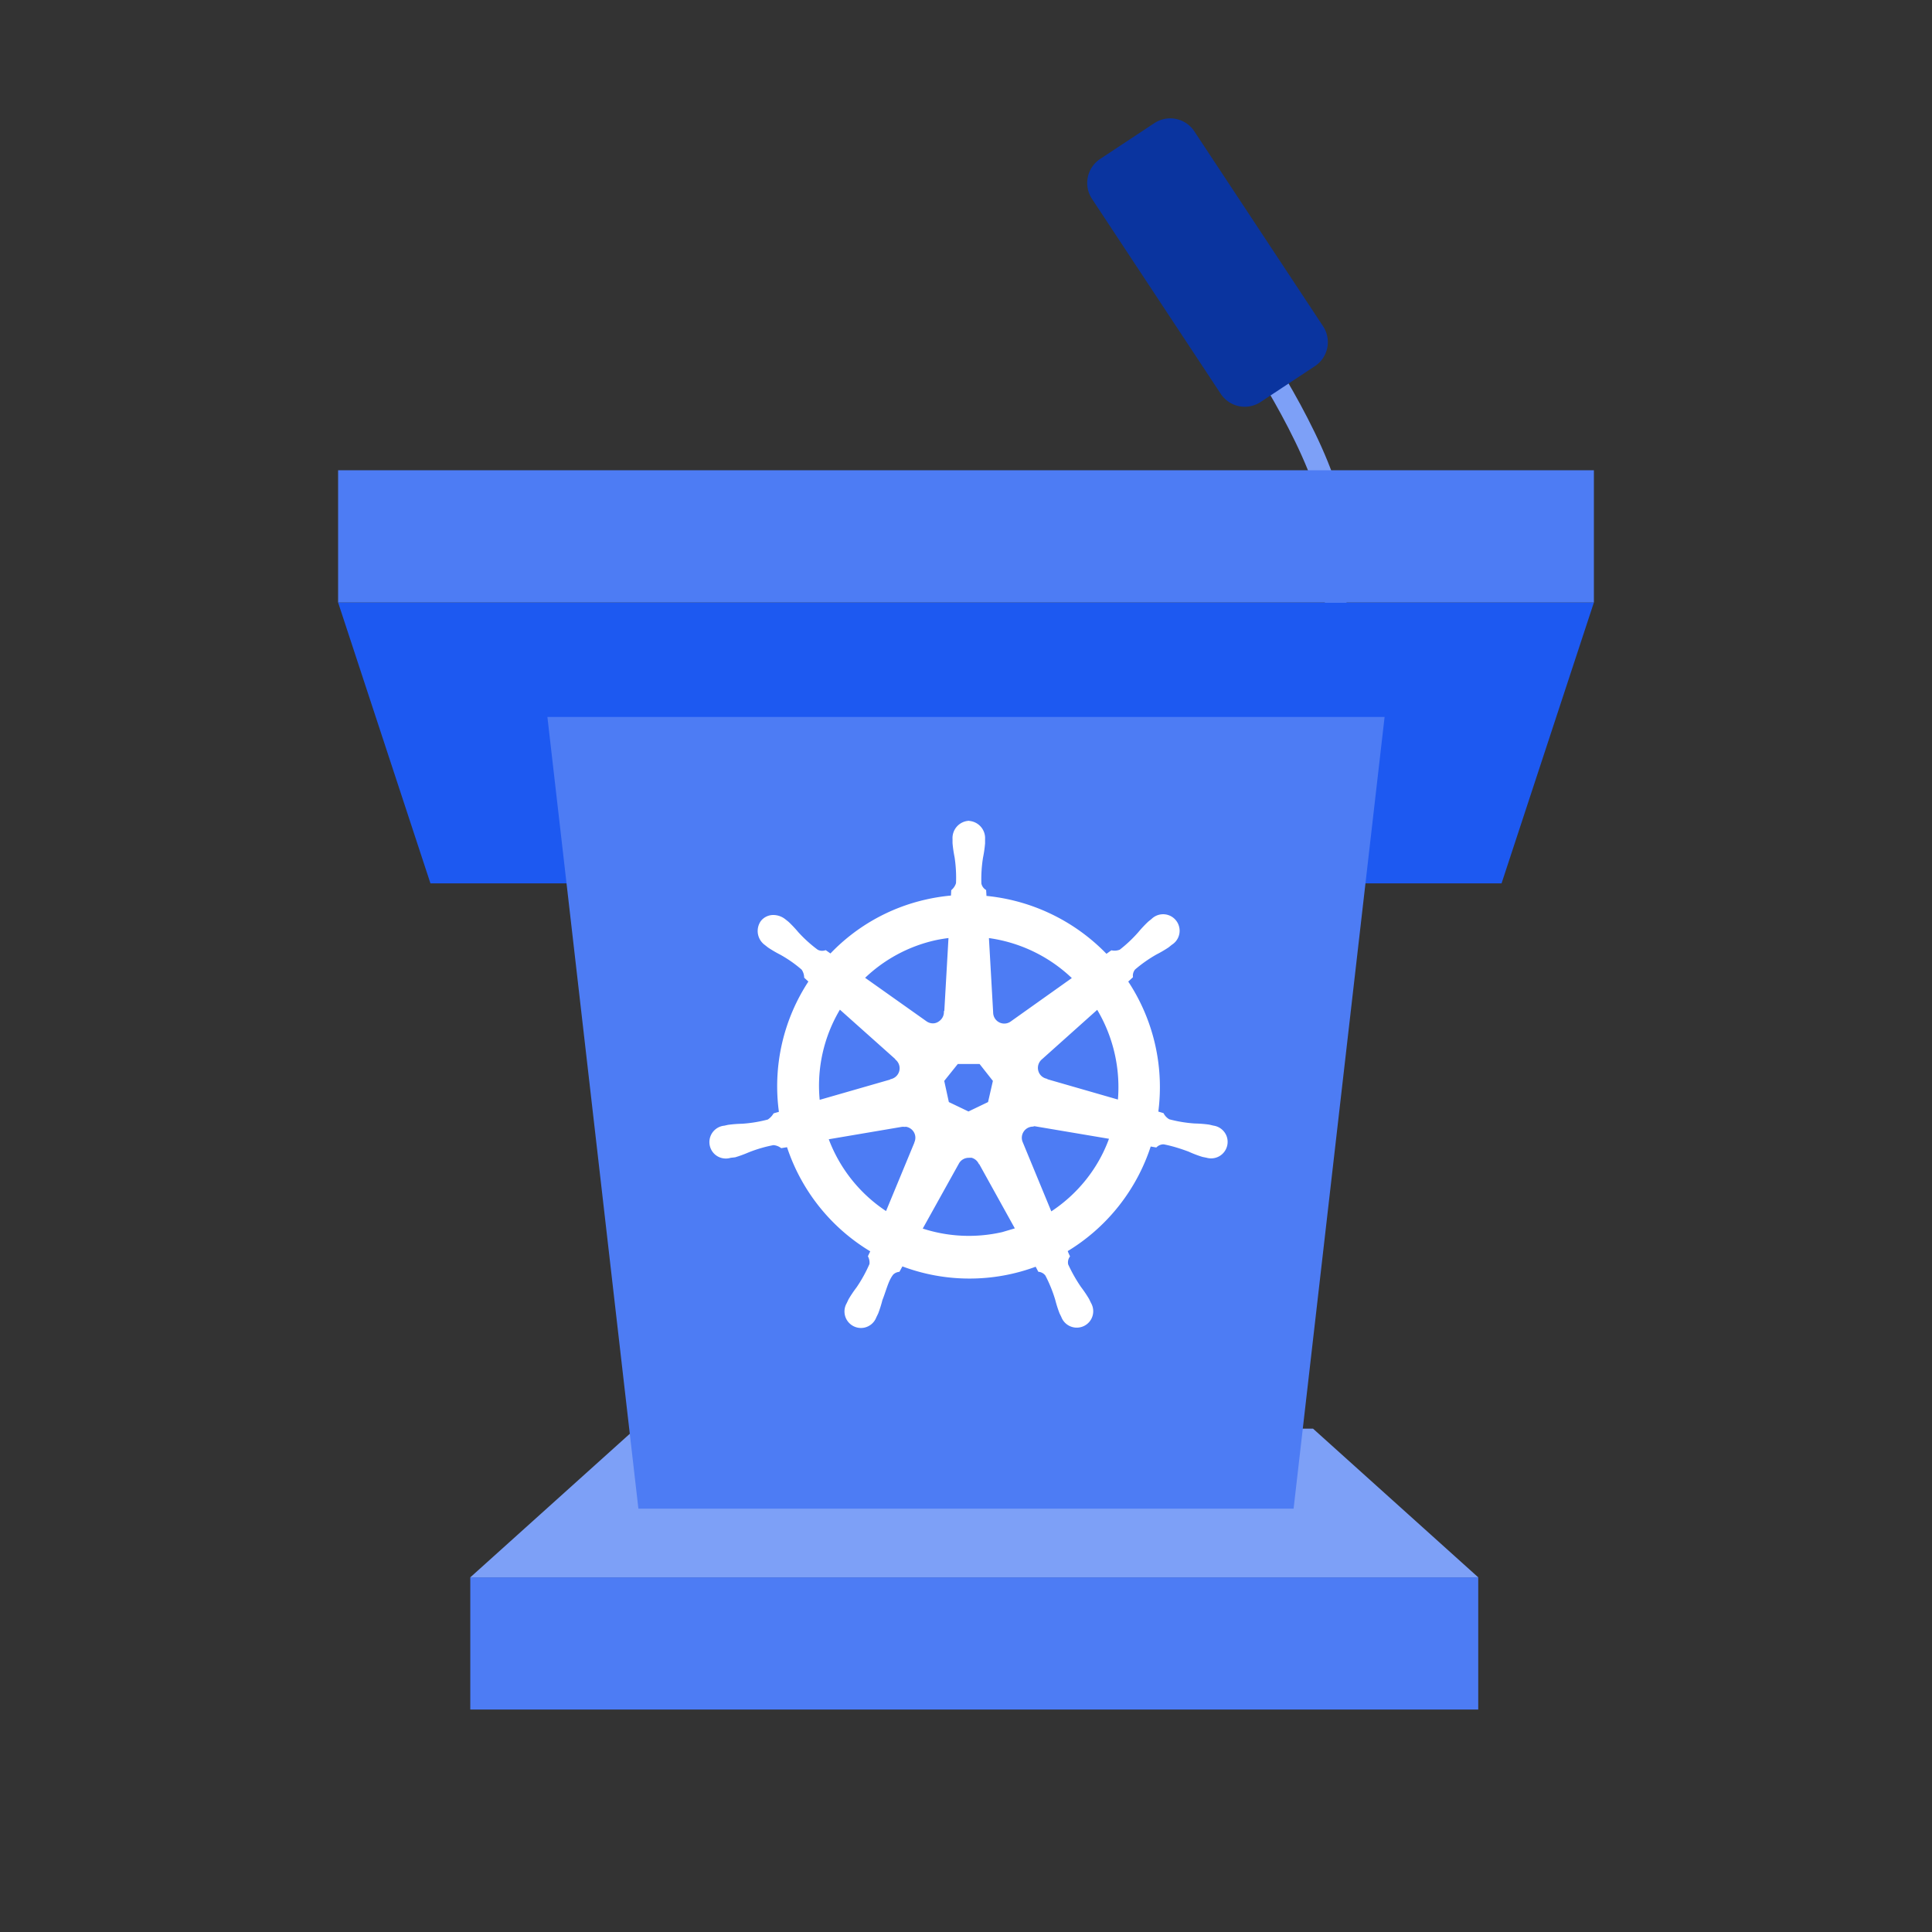
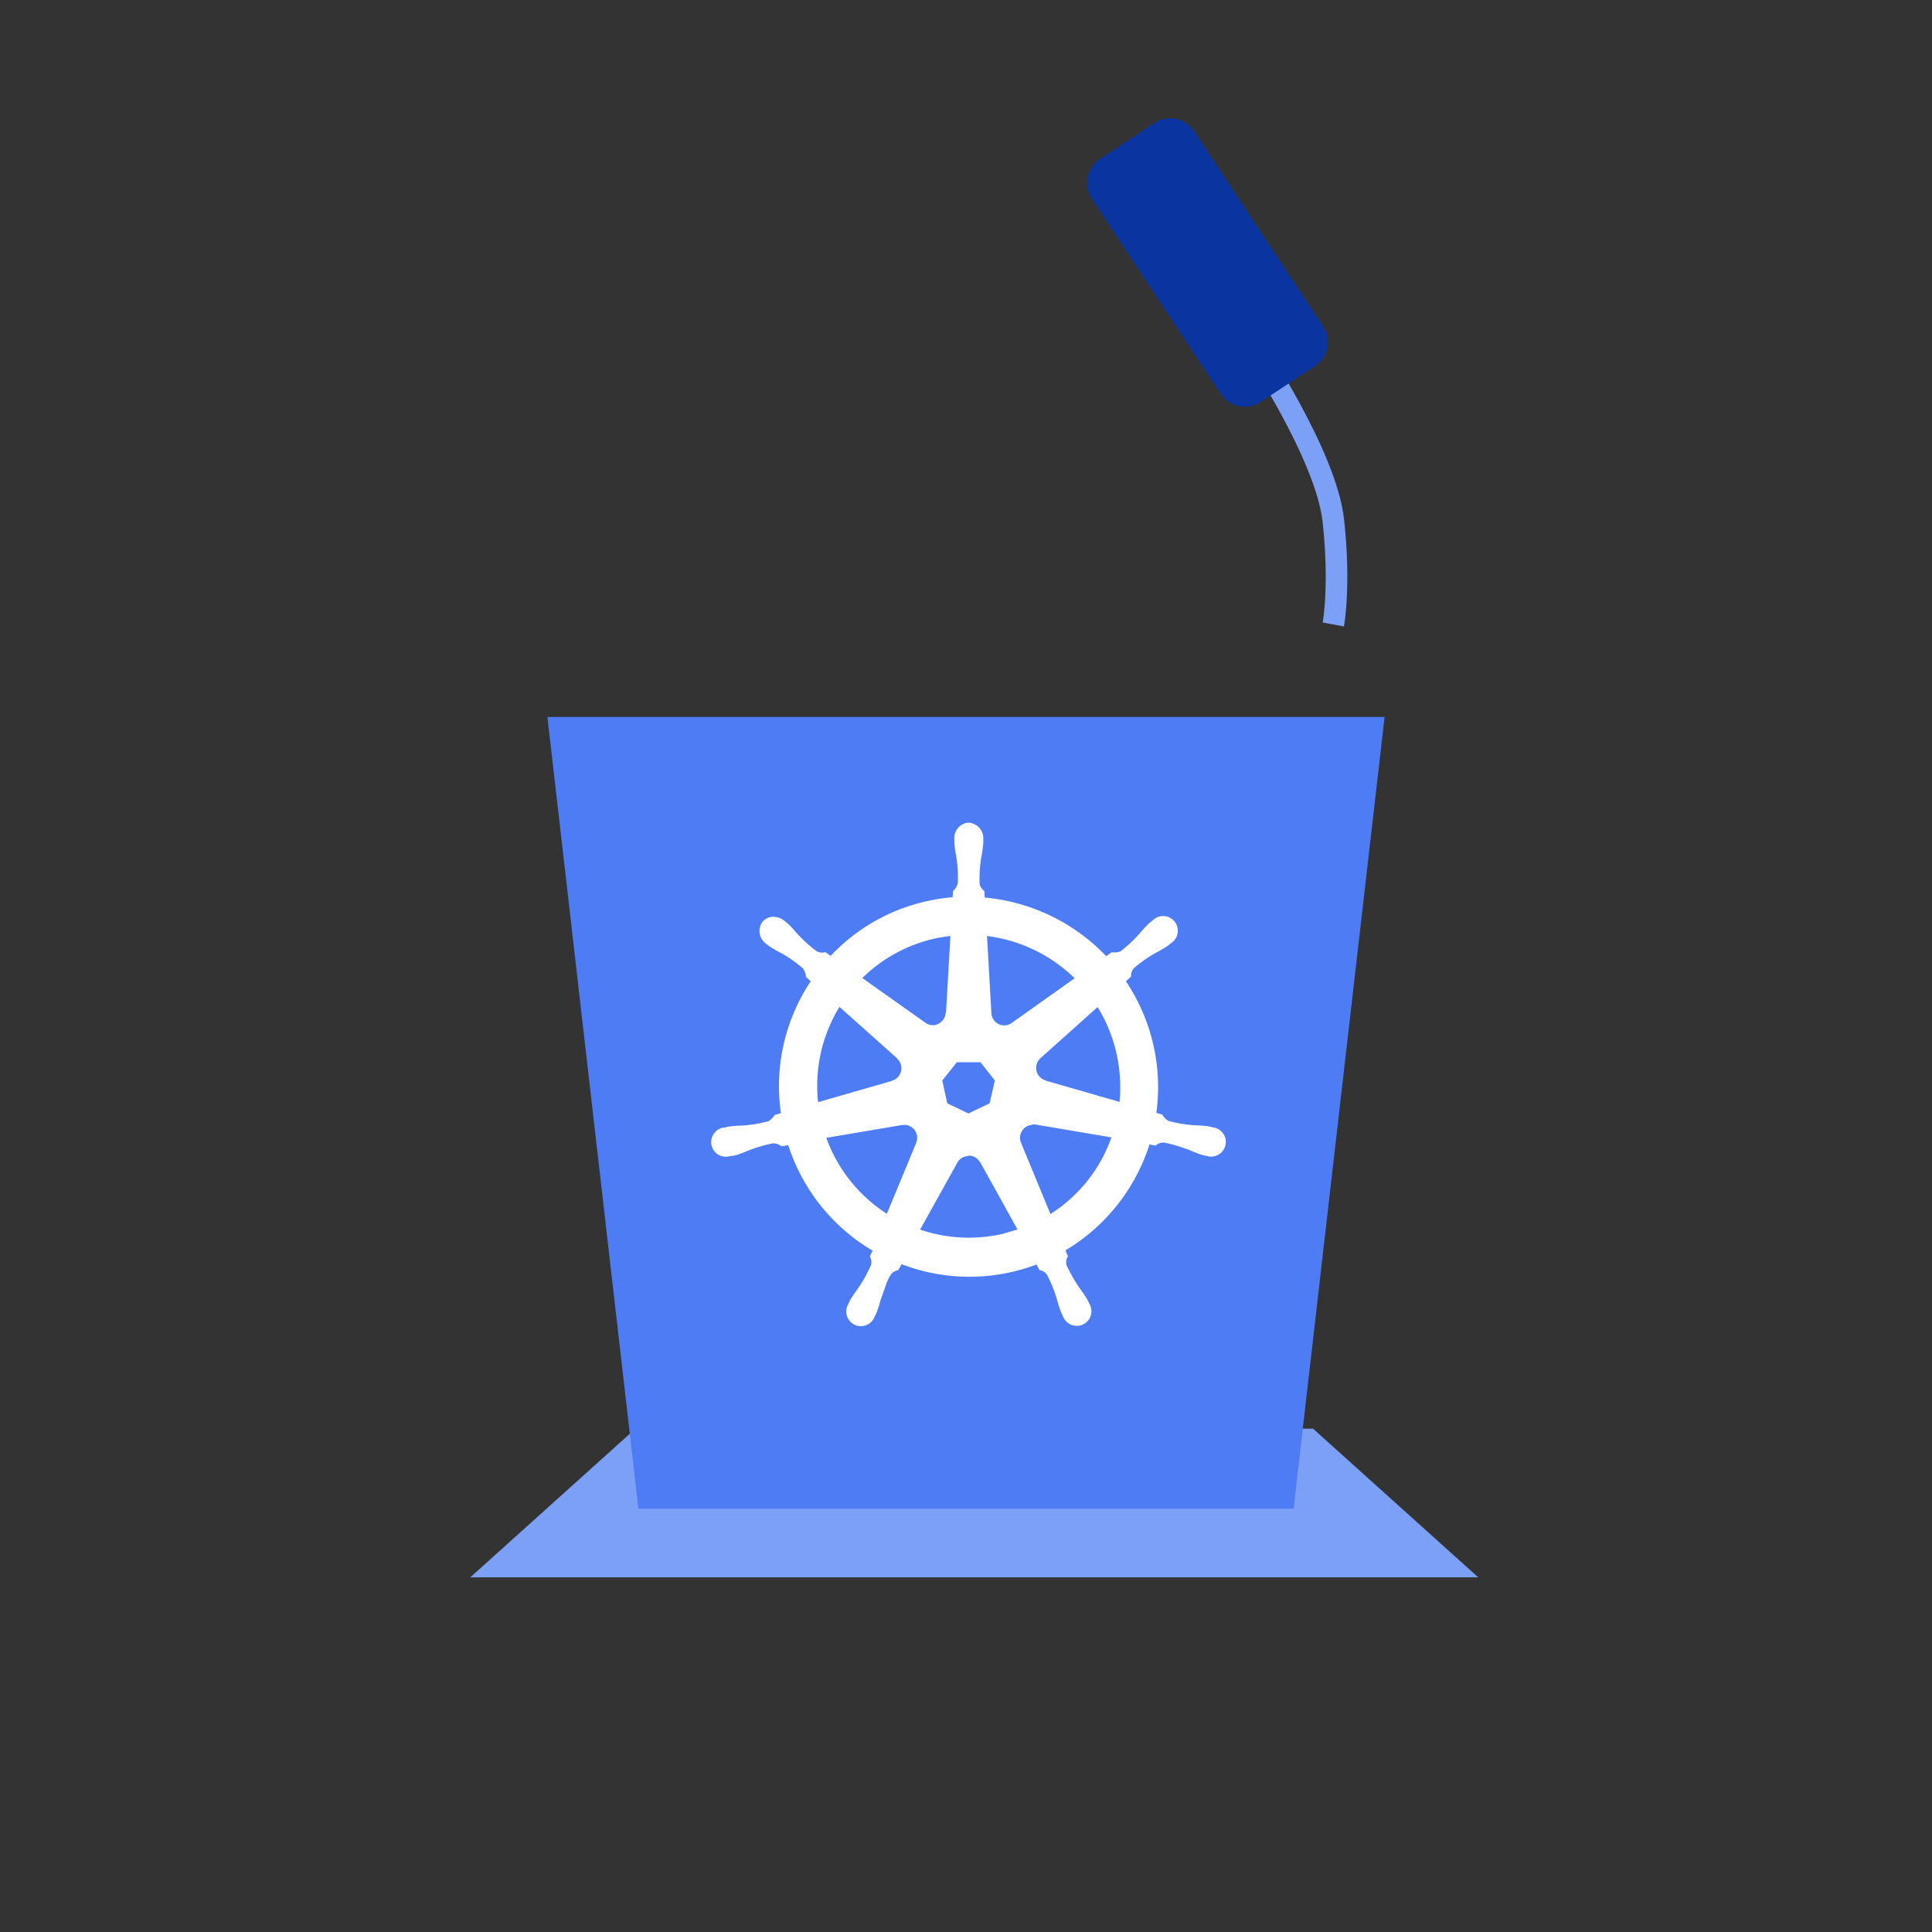
<svg xmlns="http://www.w3.org/2000/svg" viewBox="0 0 200 200" fill="none">
  <rect x="0" y="0" width="200" height="200" fill="#333333" stroke="none" />
  <path d="M129.787 35.982s7.489 11.132 8.237 17.895c.749 6.762 0 10.769 0 10.769" stroke="#7DA0F7" stroke-width="2.236" />
  <path fill="#0A349F" d="M113.887 16.456l5.615-3.71a2.982 2.982-33.443 014.132.846l13.329 20.18a2.982 2.982-33.443 01-.845 4.132l-5.616 3.71a2.982 2.982-33.443 01-4.132-.846l-13.328-20.18a2.982 2.982-33.443 01.845-4.132z" />
-   <path d="M35 62.365h130l-9.559 29.079H44.559L35 62.365z" fill="#1D59F1" />
-   <path fill="#4D7CF4" d="M35 48.681h130v13.684H35zm13.684 114.605h104.342v13.684H48.684z" />
  <path d="M65.79 147.891h70.131l17.105 15.395H48.684l17.106-15.395z" fill="#7DA0F7" />
  <path d="M56.667 74.22h86.666l-9.42 81.956H66.087l-9.42-81.956z" fill="#4D7CF4" />
  <path fill-rule="evenodd" clip-rule="evenodd" d="M100.28 85.155a1.602 1.602 0 00-1.49 1.682v.428c.042.484.115.963.21 1.438.14.91.19 1.831.15 2.75-.086.303-.26.576-.496.785l-.034.64a19.87 19.87 0 00-2.734.424 19.466 19.466 0 00-9.896 5.648l-.546-.387c-.3.091-.622.057-.897-.09a14.131 14.131 0 01-2.04-1.842c-.31-.37-.641-.724-.993-1.057l-.336-.268c-.3-.24-.668-.38-1.052-.398a1.455 1.455 0 00-1.207.537 1.604 1.604 0 00.373 2.234l.313.25c.404.269.823.514 1.255.734a13.04 13.04 0 012.268 1.591c.18.257.285.56.303.873l.495.455a19.588 19.588 0 00-3.087 13.651l-.636.182a2.085 2.085 0 01-.65.654 14.17 14.17 0 01-2.714.448c-.486.01-.972.048-1.454.114l-.403.091h-.045a1.522 1.522 0 00-.88 2.572 1.52 1.52 0 001.555.375h.03l.408-.045c.462-.136.916-.305 1.36-.495a14.152 14.152 0 012.64-.773c.314.018.615.125.869.307l.682-.114a19.693 19.693 0 008.728 10.917l-.277.579c.127.266.175.562.136.855-.375.868-.834 1.7-1.37 2.482-.295.388-.567.792-.814 1.211l-.194.41a1.521 1.521 0 001.478 2.275 1.523 1.523 0 001.257-.982l.188-.387c.173-.454.319-.918.437-1.386.124-.305.23-.618.334-.923.234-.687.456-1.339.836-1.795.18-.169.407-.28.65-.319l.341-.62a19.597 19.597 0 0013.97.034l.302.58c.309.045.586.215.773.465a14.31 14.31 0 011.036 2.546c.12.471.268.935.441 1.389l.189.386a1.522 1.522 0 002.698.298 1.523 1.523 0 00.036-1.593l-.198-.409a12.426 12.426 0 00-.813-1.207 16.113 16.113 0 01-1.364-2.403 1.183 1.183 0 01.154-.909 5.338 5.338 0 01-.252-.611 19.72 19.72 0 008.69-10.956l.645.114c.232-.212.536-.323.848-.314.902.173 1.786.455 2.641.773.443.205.898.377 1.359.523.06.016.136.031.212.046.062.012.124.025.179.038h.03a1.522 1.522 0 001.911-1.934 1.522 1.522 0 00-1.236-1.014l-.441-.105a12.884 12.884 0 00-1.455-.113 13.843 13.843 0 01-2.714-.448c-.273-.152-.5-.38-.654-.655l-.614-.181a19.665 19.665 0 00-3.15-13.622l.536-.496c-.023-.311.08-.62.282-.859.698-.6 1.455-1.13 2.25-1.582.432-.22.851-.465 1.255-.734l.332-.268a1.523 1.523 0 10-1.885-2.366l-.336.268c-.351.333-.683.686-.993 1.057-.6.686-1.264 1.311-1.985 1.87a1.68 1.68 0 01-.918.1l-.575.41a19.855 19.855 0 00-12.58-6.069c0-.16-.015-.377-.025-.528a3.427 3.427 0 01-.009-.147 1.193 1.193 0 01-.496-.755c-.032-.918.026-1.836.173-2.743.098-.477.166-.955.209-1.439v-.454a1.601 1.601 0 00-1.489-1.682l-.02-.012zm-1.895 11.743l-.454 7.94h-.034c-.023.491-.312.909-.755 1.145-.443.237-.968.166-1.364-.123l-6.512-4.614a15.594 15.594 0 017.508-4.09c.532-.113 1.068-.2 1.607-.258h.004zm12.86 4.372a15.742 15.742 0 00-9.07-4.373l.45 7.931a1.337 1.337 0 002.169 1.027l6.451-4.585zm-24.343 2.963a15.596 15.596 0 00-2.212 9.863l7.642-2.198v-.023a1.338 1.338 0 00.525-2.294v-.034l-5.954-5.314.001-.002-.002.002zm28.991 9.834a15.863 15.863 0 00-2.278-9.835l.009.018-5.91 5.289c-.37.328-.529.825-.422 1.305.106.48.47.859.947.989v.029l7.654 2.205zm-16.834-4.107h2.437l1.489 1.891-.541 2.364-2.189 1.052-2.194-1.052-.516-2.364 1.514-1.891zm8.112 6.45a1.427 1.427 0 00-.307 0l-.009.034a1.344 1.344 0 00-1.157 1.862l3.046 7.374c2.928-1.871 5.171-4.667 6.308-7.94l-7.881-1.33zm-13.541.034c.445.007.857.237 1.1.609.243.373.282.841.107 1.251v.029l-3.028 7.315a15.64 15.64 0 01-6.27-7.858l7.813-1.325c.087-.009.175-.009.264 0l.014-.021zm7.821 3.882a1.343 1.343 0 00-1.221-.7l.02.043c-.47.012-.902.262-1.136.671l-3.864 6.949a15.684 15.684 0 008.542.441l1.539-.455-3.851-6.949h-.029z" fill="#fff" />
-   <path d="M98.79 86.837h.188l-.001-.01-.186.01zm1.49-1.682l.09-.162-.048-.027-.055.004.013.185zm-1.49 2.11h-.185v.015l.186-.015zm.21 1.438l.184-.028-.001-.008-.183.036zm.15 2.75l.18.052.005-.021.001-.022-.186-.008zm-.496.785l-.123-.14-.058.052-.005.078.186.01zm-.034.64l.016.186.162-.013.008-.162-.186-.01zm-2.734.424l.041.181-.04-.181zM85.99 98.95l-.108.152.132.093.112-.118-.136-.127zm-.546-.387l.108-.152-.074-.052-.088.026.054.178zm-.897-.09l-.111.15.01.007.012.007.089-.165zm-2.04-1.842l-.142.12.005.006.138-.126zm-.993-1.057l.129-.135-.006-.005-.006-.005-.117.145zm-.336-.268l-.117.145h.001l.116-.145zm-1.052-.398l-.01.186h.001l.009-.186zm-1.207.537l-.145-.118-.007.01.152.108zm.373 2.234l.116-.146-.008-.005-.108.151zm.313.25l-.116.146.006.005.007.004.103-.155zm1.255.734l.09-.163-.005-.003-.085.166zm2.268 1.591l.153-.107-.013-.018-.017-.015-.123.14zm.303.873l-.186.01.004.076.056.051.126-.137zm.495.455l.155.103.089-.133-.118-.108-.126.138zm-3.087 13.651l.052.179.156-.045-.023-.161-.184.027zm-.636.182l-.051-.18-.069.02-.038.06.158.1zm-.65.654l.048.18.027-.007.024-.015-.099-.158zm-2.714.448l.004.186h.008l-.012-.186zm-1.454.114l-.026-.185-.008.001-.008.002.041.182zm-.403.091v.186h.021l.02-.005-.04-.181zm-.045 0v-.187h-.013l-.013.002.026.185zm-1.232 1.015l.176.061-.176-.061zm.352 1.557l-.133.131v.001l.133-.132zm1.555.375v-.186h-.03l-.028.009.058.177zm.03 0v.187h.01l.01-.001-.02-.186zm.408-.045l.021.185.016-.002.016-.004-.053-.179zm1.36-.495l-.07-.174-.004.002.074.172zm2.64-.773l.011-.186-.022-.002-.023.005.035.183zm.869.307l-.108.151.063.045.076-.013-.031-.183zm.682-.114l.177-.057-.05-.153-.158.026.03.184zm8.728 10.917l.168.08.074-.154-.147-.087-.095.161zm-.277.579l-.169-.08-.038.08.038.081.169-.081zm.136.855l.171.074.01-.024.004-.026-.185-.024zm-1.37 2.482l.148.113.005-.008-.154-.105zm-.814 1.211l-.16-.094-.005.007-.004.008.169.079zm-.194.41l.162.093.004-.007.003-.007-.168-.079zm1.478 2.275l.02.185-.02-.185zm1.257-.982l-.168-.082-.004.008-.003.009.175.065zm.188-.387l.168.082.004-.007.003-.008-.175-.067zm.437-1.386l-.173-.07-.005.012-.003.012.18.046zm.334-.923l.176.06v-.001l-.176-.059zm0 0l-.177-.06v.001l.177.059zm.836-1.795l-.127-.136-.008.008-.008.008.143.12zm.65-.319l.03.184.09-.014.044-.08-.164-.09zm.341-.62l.067-.174-.152-.058-.078.142.163.09zm13.97.034l.165-.086-.077-.147-.154.059.066.174zm.302.58l-.165.086.044.084.094.014.027-.184zm.773.465l.165-.086-.007-.013-.009-.012-.149.111zm1.036 2.546l.181-.046-.002-.007-.179.053zm.441 1.389l-.174.066.003.008.004.008.167-.082zm.189.386l.174-.066-.003-.008-.004-.007-.167.081zm1.258.976l-.021.185.021-.185zm1.44-.678l.156.102v-.001l-.156-.101zm.036-1.593l-.168.081.003.006.004.007.161-.094zm-.198-.409l.168-.081-.003-.008-.004-.006-.161.095zm-.813-1.207l-.154.106.005.007.149-.113zm-1.364-2.403l-.181.043.004.018.008.018.169-.079zm.154-.909l.157.1.057-.088-.046-.094-.168.082zm-.252-.611l-.095-.16-.13.077.049.143.176-.06zm8.69-10.956l.032-.183-.161-.029-.049.156.178.056zm.645.114l-.032.183.09.016.068-.061-.126-.138zm.848-.314l.035-.183-.015-.003h-.015l-.005.186zm2.641.773l.078-.169-.006-.003-.007-.003-.065.175zm1.359.523l-.056.178.007.002.049-.18zm.212.046l-.036.183.036-.183zm.179.038l-.044.181.022.005h.022v-.186zm.03 0l.057-.177-.028-.009h-.029v.186zm1.551-.379l-.133-.131.133.131zm.36-1.555l.177-.06-.001-.001-.176.061zm-1.236-1.014l-.043.181.009.002.009.002.025-.185zm-.441-.105l.043-.181-.009-.002-.009-.001-.025.184zm-1.455-.113l-.012.186h.008l.004-.186zm-2.714-.448l-.091.163.021.011.022.006.048-.18zm-.654-.655l.162-.091-.037-.066-.072-.021-.053.178zm-.614-.181l-.185-.026-.021.159.153.045.053-.178zm-3.15-13.622l-.127-.137-.117.108.089.133.155-.104zm.536-.496l.127.137.066-.061-.007-.089-.186.013zm.282-.859l-.122-.141-.011.01-.009.011.142.12zm2.25-1.582l-.085-.166-.007.004.092.162zm1.255-.734l.103.155.007-.004.007-.006-.117-.145zm.332-.268l-.099-.158-.01.006-.009.007.118.145zm.71-1.461l-.185.02.185-.02zm-1.013-1.271l.062-.176-.062.176zm-1.582.366l.117.146.008-.007.008-.008-.133-.131zm-.336.268l-.116-.146-.006.005-.006.006.128.135zm-.993 1.057l.14.123.003-.003-.143-.12zm-1.985 1.87l.071.173.023-.01.021-.015-.115-.147zm-.918.1l.032-.183-.077-.013-.063.045.108.152zm-.575.41l-.135.128.112.117.131-.093-.108-.152zm-12.58-6.069h-.187v.17l.17.016.017-.186zm-.025-.528l-.186.012.186-.012zm-.009-.147l.186-.008-.004-.093-.077-.052-.105.153zm-.496-.755l-.186.007v.014l.003.015.183-.036zm.173-2.743l-.183-.037-.001.007.184.03zm.209-1.439l.185.017.001-.008v-.009h-.186zm0-.454l-.186-.01v.01h.186zm-1.489-1.682l-.09.163.036.02.041.003.013-.186zm-2.37 19.671v.186h.177l.01-.176-.186-.01zm.455-7.94l.186.01.012-.197h-.198v.187zm-.488 7.94v-.187h-.178l-.008.178.186.009zm-.755 1.145l.088.165-.088-.165zm-1.364-.123l.11-.15-.002-.002-.108.152zm-6.512-4.614l-.13-.133-.16.156.182.129.108-.152zm7.508-4.09l-.04-.181h-.001l.04.182zm1.607-.258v-.187h-.01l-.01.002.02.185zm3.794 0l.023-.186-.221-.027.012.223.186-.01zm9.07 4.372l.108.152.181-.129-.159-.156-.13.133zm-8.62 3.558l.187-.003-.001-.008-.186.011zm.764 1.191l.08-.169-.08.169zm1.405-.164l-.108-.152-.009.007.117.145zm-17.892-1.622l-.132-.132-.14.14.148.131.124-.139zm-2.212 9.863l-.185.02.024.22.213-.061-.052-.179zm7.642-2.198l.052.179.135-.039v-.14h-.187zm0-.023l-.05-.18-.136.038v.142h.186zm.948-.989l-.182-.041.182.041zm-.423-1.305h-.186v.085l.064.056.122-.141zm0-.034h.187v-.083l-.063-.056-.124.139zm-5.953-5.316l.159.097-.29-.229.131.132zm26.711.001l.159-.098-.325.181.166-.083zm2.278 9.835l-.052.179.216.062.021-.223-.185-.018zm-2.269-9.817l.125.139.106-.095-.064-.127-.167.083zm-5.91 5.289l.124.14.001-.001-.125-.139zm-.422 1.305l-.182.041.182-.041zm.947.989h.187v-.143l-.138-.037-.049.18zm0 .029h-.186v.141l.135.038.051-.179zm-6.743-1.902l.146-.116-.056-.071h-.09v.187zm-2.437 0v-.187h-.09l-.055.07.145.117zm3.926 1.891l.182.041.019-.087-.055-.07-.146.116zm-.541 2.364l.081.168.081-.039.02-.088-.182-.041zm-2.189 1.052l-.081.168.081.039.081-.039-.081-.168zm-2.194-1.052l-.182.039.02.089.082.04.08-.168zm-.516-2.364l-.145-.117-.056.07.02.086.181-.039zm9.319 4.559l-.02-.185-.127.014-.033.123.18.048zm.307 0l.031-.184h-.004l-.027.184zm-.316.034l.011.186.135-.008.034-.13-.18-.048zm-1.061.631l.159.099-.159-.099zm-.096 1.231l.173-.071-.001-.002-.172.073zm3.046 7.374l-.172.071.085.206.188-.12-.101-.157zm6.308-7.94l.176.061.072-.208-.217-.037-.031.184zm-20.322-.687l.156-.101-.156.101zm-1.1-.609l.002-.186-.101-.002-.056.085.155.103zm1.207 1.86l-.172-.074-.015.035v.039h.187zm0 .029l.172.071.014-.034v-.037h-.186zm-3.028 7.315l-.1.157.187.12.085-.206-.172-.071zm-6.27-7.858l-.03-.184-.22.037.076.21.175-.063zm7.813-1.325l-.02-.186-.01.002.03.184zm.264 0l-.019.185.112.012.062-.094-.155-.103zm6.614 3.161l-.006-.186-.284.009.122.257.168-.08zm1.221.7l-.164.089.053.098h.111v-.187zm-1.201-.657l.005.187.287-.007-.123-.259-.169.079zm-1.136.671l-.162-.093-.001.002.163.091zm-3.864 6.949l-.163-.091-.109.195.212.072.06-.176zm8.542.441l.041.182.012-.004-.053-.178zm1.539-.455l.052.179.223-.066-.112-.203-.163.09zm-3.851-6.949l.163-.09-.053-.096h-.11v.186zm-2.503-33.498a1.416 1.416 0 011.316-1.487l-.026-.371a1.789 1.789 0 00-1.662 1.877l.372-.02zm0 .437v-.428h-.372v.428h.372zm.206 1.402c-.095-.47-.166-.942-.206-1.418l-.372.031c.042.493.116.98.212 1.46l.366-.073zm.153 2.795c.04-.932-.01-1.865-.152-2.787l-.368.057c.137.897.187 1.806.148 2.714l.372.016zm-.558.915c.263-.232.455-.535.551-.872l-.358-.103a1.47 1.47 0 01-.44.696l.247.28zm.028.512l.035-.641-.373-.02-.034.64.373.02zm-2.879.594a19.644 19.644 0 012.709-.419l-.031-.371c-.93.078-1.852.22-2.76.427l.082.363zm-9.801 5.594a19.28 19.28 0 019.801-5.594l-.082-.363a19.652 19.652 0 00-9.99 5.702l.27.255zm-.79-.362l.546.387.216-.304-.546-.387-.215.304zm-.878-.079c.318.171.692.211 1.04.106l-.108-.357a.99.99 0 01-.755-.077l-.177.328zm-2.088-1.88a14.319 14.319 0 002.066 1.866l.221-.3a13.96 13.96 0 01-2.011-1.816l-.276.25zm-.984-1.046c.346.328.673.675.979 1.04l.286-.238a12.785 12.785 0 00-1.008-1.073l-.257.27zm-.324-.258l.336.268.233-.291-.337-.269-.232.292zm-.945-.357c.345.016.675.14.944.356l.234-.29a2.002 2.002 0 00-1.16-.439l-.018.373zm-1.053.467a1.27 1.27 0 011.052-.468l.02-.372a1.641 1.641 0 00-1.362.606l.29.234zm.336 1.966a1.417 1.417 0 01-.33-1.975l-.303-.216a1.79 1.79 0 00.416 2.493l.217-.302zm.321.255l-.313-.25-.233.292.314.25.232-.292zm1.224.714a12.452 12.452 0 01-1.236-.723l-.207.31c.41.273.835.522 1.273.745l.17-.332zm2.306 1.617a13.223 13.223 0 00-2.3-1.614l-.182.326c.794.442 1.542.96 2.236 1.568l.246-.28zm.366 1.003a1.873 1.873 0 00-.336-.97l-.305.214c.16.229.253.498.269.776l.372-.02zm.435.327l-.495-.454-.252.274.495.455.252-.275zm-3.028 13.762a19.4 19.4 0 013.057-13.521l-.31-.207a19.778 19.778 0 00-3.116 13.781l.369-.053zm-.77.388l.637-.182-.103-.358-.636.181.102.359zm-.602.633c.289-.182.529-.427.709-.713l-.316-.199a1.878 1.878 0 01-.591.596l.198.316zm-2.8.476c.929-.062 1.85-.214 2.75-.454l-.097-.36c-.876.234-1.773.382-2.678.442l.025.372zm-1.442.112c.475-.065.953-.102 1.433-.112l-.008-.372c-.493.01-.986.048-1.476.115l.05.369zm-.387.088l.403-.091-.083-.363-.402.091.082.363zm-.086.005h.045v-.373h-.045v.373zm-1.056.89a1.336 1.336 0 011.081-.892l-.05-.369a1.71 1.71 0 00-1.383 1.14l.352.121zm.31 1.366a1.336 1.336 0 01-.31-1.366l-.352-.121a1.71 1.71 0 00.395 1.748l.266-.261zm1.363.328c-.48.158-1.009.03-1.365-.329l-.264.263a1.71 1.71 0 001.745.421l-.116-.355zm.087-.009h-.03v.373h.03v-.373zm.389-.044l-.41.045.042.371.409-.046-.041-.37zm1.306-.482a11.84 11.84 0 01-1.338.488l.105.358c.47-.139.931-.31 1.38-.503l-.147-.343zm2.68-.784a14.26 14.26 0 00-2.676.783l.139.346a13.965 13.965 0 012.606-.763l-.069-.366zm1.011.338a1.842 1.842 0 00-.966-.341l-.021.372c.278.016.544.111.77.272l.217-.303zm.543-.146l-.682.114.062.367.681-.113-.06-.368zm8.854 10.94a19.5 19.5 0 01-8.646-10.813l-.355.114a19.876 19.876 0 008.811 11.02l.19-.321zm-.204.821l.277-.58-.336-.161-.278.58.337.161zm.153.798a1.702 1.702 0 00-.153-.959l-.337.161c.112.233.154.492.12.75l.37.048zm-1.402 2.563a14.831 14.831 0 001.388-2.513l-.342-.148c-.37.857-.824 1.679-1.353 2.451l.307.21zm-.807 1.201c.244-.413.512-.811.802-1.193l-.297-.226a12.88 12.88 0 00-.826 1.23l.321.189zm-.185.394l.193-.409-.337-.159-.193.409.337.159zm.03 1.409a1.336 1.336 0 01-.037-1.395l-.323-.187a1.71 1.71 0 00.047 1.785l.313-.203zm1.26.601c-.5.053-.987-.18-1.26-.601l-.313.203c.35.539.972.836 1.611.769l-.038-.371zm1.101-.861a1.338 1.338 0 01-1.103.862l.042.37a1.709 1.709 0 001.41-1.102l-.349-.13zm.196-.403l-.189.386.335.164.189-.387-.335-.163zm.423-1.351c-.116.462-.26.919-.43 1.366l.349.133c.175-.462.323-.932.442-1.407l-.36-.092zm.338-.937a17.43 17.43 0 01-.33.913l.346.14c.126-.311.233-.629.337-.933l-.353-.12zm0 .001l.353.118-.353-.118zm.87-1.856c-.407.489-.64 1.177-.87 1.855l.353.12c.237-.697.45-1.312.803-1.736l-.286-.239zm.764-.383a1.41 1.41 0 00-.748.367l.255.271a1.05 1.05 0 01.551-.27l-.058-.368zm.207-.526l-.34.621.326.179.34-.62-.326-.18zm14.067-.05a19.408 19.408 0 01-13.837-.034l-.133.348a19.777 19.777 0 0014.102.034l-.132-.348zm.533.667l-.302-.579-.331.172.303.58.33-.173zm.757.441a1.37 1.37 0 00-.895-.539l-.054.369a.996.996 0 01.65.393l.299-.223zm1.066 2.604a14.472 14.472 0 00-1.05-2.579l-.33.173a14.21 14.21 0 011.023 2.513l.357-.107zm.436 1.375a12.346 12.346 0 01-.434-1.368l-.361.092c.122.478.271.949.447 1.409l.348-.133zm.182.372l-.188-.387-.335.164.188.386.335-.163zm1.111.872a1.336 1.336 0 01-1.104-.857l-.349.132a1.71 1.71 0 001.412 1.095l.041-.37zm1.264-.595c-.276.42-.764.65-1.264.595l-.041.37a1.708 1.708 0 001.617-.761l-.312-.204zm.031-1.397c.254.435.241.975-.032 1.398l.313.202c.35-.541.365-1.232.041-1.788l-.322.188zm-.204-.422l.197.409.336-.162-.198-.409-.335.162zm-.795-1.175c.29.38.558.777.802 1.189l.321-.19a12.808 12.808 0 00-.826-1.225l-.297.226zm-1.384-2.437c.395.851.85 1.665 1.379 2.43l.307-.212a15.902 15.902 0 01-1.348-2.375l-.338.157zm.167-1.088c-.2.312-.265.692-.179 1.052l.362-.086a.999.999 0 01.13-.766l-.313-.2zm-.272-.451c.073.216.161.428.261.633l.335-.164a4.864 4.864 0 01-.243-.589l-.353.12zm8.688-11.072a19.534 19.534 0 01-8.607 10.852l.191.32a19.909 19.909 0 008.771-11.059l-.355-.113zm.855-.014l-.645-.113-.065.367.646.113.064-.367zm.821-.316a1.392 1.392 0 00-.979.362l.252.276a1.02 1.02 0 01.716-.266l.011-.372zm2.701.784c-.86-.32-1.755-.605-2.671-.781l-.07.366c.888.17 1.761.448 2.611.765l.13-.35zm1.35.52a11.231 11.231 0 01-1.337-.514l-.156.338c.451.208.913.384 1.381.531l.112-.355zm.192.041a3.034 3.034 0 01-.199-.043l-.098.36c.068.018.151.034.225.049l.072-.366zm.187.04a3.88 3.88 0 00-.187-.04l-.072.366c.062.012.121.024.171.036l.088-.362zm-.014-.005h-.03v.372h.03v-.372zm1.418-.324a1.336 1.336 0 01-1.361.333l-.115.354a1.71 1.71 0 001.741-.425l-.265-.262zm.317-1.365c.16.478.038 1.006-.317 1.365l.265.262a1.71 1.71 0 00.405-1.746l-.353.119zm-1.085-.888c.501.067.921.411 1.085.889l.352-.121a1.71 1.71 0 00-1.387-1.138l-.05.37zm-.459-.108l.441.104.086-.362-.441-.105-.086.363zm-1.416-.109c.48.01.958.047 1.434.112l.05-.369a12.781 12.781 0 00-1.476-.116l-.008.373zm-2.758-.454c.898.242 1.82.394 2.75.454l.024-.372a13.753 13.753 0 01-2.677-.442l-.097.36zm-.769-.743c.171.304.423.556.726.726l.182-.326a1.526 1.526 0 01-.583-.583l-.325.183zm-.504-.095l.614.182.106-.357-.614-.182-.106.357zm-3.252-13.696a19.474 19.474 0 013.12 13.492l.37.051a19.85 19.85 0 00-3.181-13.751l-.309.208zm.565-.736l-.537.495.253.274.537-.496-.253-.273zm.266-.843a1.38 1.38 0 00-.326.993l.372-.027a1.012 1.012 0 01.238-.725l-.284-.241zm2.3-1.624c-.806.458-1.572.995-2.28 1.603l.243.283a14.108 14.108 0 012.221-1.562l-.184-.324zm1.244-.727c-.398.265-.811.506-1.237.723l.17.332a12.9 12.9 0 001.273-.745l-.206-.31zm.317-.258l-.331.268.234.29.332-.268-.235-.29zm.643-1.296a1.336 1.336 0 01-.624 1.283l.197.316c.56-.347.87-.985.797-1.64l-.37.041zm-.889-1.115c.486.17.832.603.889 1.115l.37-.04a1.708 1.708 0 00-1.136-1.427l-.123.352zm-1.388.321c.362-.365.902-.49 1.388-.321l.123-.352a1.71 1.71 0 00-1.776.41l.265.263zm-.353.283l.337-.268-.233-.292-.336.268.232.292zm-.966 1.03c.306-.365.632-.713.978-1.04l-.256-.271c-.356.338-.693.696-1.008 1.072l.286.24zm-2.013 1.899c.73-.567 1.402-1.2 2.01-1.895l-.281-.246a13.995 13.995 0 01-1.958 1.846l.229.295zm-1.064.136c.343.06.697.02 1.02-.11l-.141-.346a1.492 1.492 0 01-.816.089l-.063.367zm-.436.378l.575-.41-.216-.303-.575.409.216.304zM101.92 93.1a19.67 19.67 0 0112.462 6.011l.27-.257a20.043 20.043 0 00-12.699-6.126l-.033.372zm-.194-.702c.01.154.024.363.024.516h.373a8.92 8.92 0 00-.025-.54l-.372.024zm-.01-.151l.01.151.372-.025a3.806 3.806 0 01-.009-.142l-.373.016zm-.492-.727c.069.355.276.668.573.872l.211-.306a1.01 1.01 0 01-.418-.637l-.366.07zm.172-2.809a14.29 14.29 0 00-.175 2.78l.372-.013c-.031-.906.026-1.813.171-2.707l-.368-.06zm.207-1.425c-.042.477-.11.948-.206 1.418l.365.074c.1-.484.169-.968.212-1.46l-.371-.032zm0-.438v.454h.372v-.454h-.372zm-1.316-1.496a1.414 1.414 0 011.316 1.486l.372.02a1.787 1.787 0 00-1.662-1.878l-.026.372zm-.098-.035l.021.012.181-.326-.021-.011-.181.325zm-2.072 19.53l.454-7.94-.372-.02-.454 7.939.372.021zm-.22.176h.034v-.373h-.034v.373zm-.667 1.124c.495-.264.827-.738.853-1.302l-.372-.017c-.02.418-.265.781-.657.99l.176.329zm-1.562-.137c.446.325 1.047.411 1.562.137l-.176-.329c-.372.198-.82.143-1.166-.109l-.22.301zm-6.51-4.613l6.513 4.614.215-.304-6.512-4.614-.216.304zm7.575-4.423a15.78 15.78 0 00-7.598 4.138l.262.266a15.406 15.406 0 017.418-4.04l-.082-.364zm1.628-.262a16.24 16.24 0 00-1.626.262l.078.364a15.903 15.903 0 011.588-.256l-.04-.37zm.024-.002h-.004v.373h.004v-.373zm3.767.371a15.546 15.546 0 018.962 4.322l.261-.267a15.925 15.925 0 00-9.177-4.425l-.046.37zm.659 7.735l-.45-7.93-.372.02.45 7.931.372-.021zm.658 1.033a1.15 1.15 0 01-.657-1.025l-.373.005c.008.58.344 1.108.87 1.357l.16-.337zm1.208-.14a1.149 1.149 0 01-1.208.14l-.16.337a1.523 1.523 0 001.601-.186l-.233-.291zm6.46-4.592l-6.451 4.585.216.304 6.451-4.585-.216-.304zm-24.11 2.976h-.001l-.248.278.249-.278zm-2.151 9.981c-.374-3.4.395-6.829 2.185-9.744l-.317-.195a15.78 15.78 0 00-2.239 9.98l.37-.041zm7.405-2.356l-7.642 2.198.103.358 7.642-2.198-.103-.358zm-.135.156v.023h.373v-.023h-.373zm.952-1.03a1.15 1.15 0 01-.815.85l.099.36c.536-.148.955-.58 1.08-1.128l-.364-.082zm-.363-1.123c.318.277.457.709.363 1.123l.364.082a1.523 1.523 0 00-.482-1.486l-.245.281zm-.064-.175v.034h.373v-.034h-.373zm-5.893-5.175l5.955 5.314.248-.278-5.954-5.314-.249.278zm-.032-.239l-.002.003.317.195.002-.003-.317-.195zm.288.232l.002-.003-.264-.263-.002.002.264.264zm26.422-.036a15.68 15.68 0 012.251 9.72l.371.036a16.053 16.053 0 00-2.304-9.951l-.318.195zm.335-.162l-.009-.019-.333.167.009.018.333-.166zm-5.952 5.511l5.91-5.289-.249-.278-5.91 5.29.249.277zm-.366 1.126a1.159 1.159 0 01.365-1.125l-.247-.279a1.53 1.53 0 00-.481 1.485l.363-.081zm.815.849a1.138 1.138 0 01-.815-.849l-.363.081c.122.547.537.98 1.081 1.128l.097-.36zm.138.209v-.029h-.373v.029h.373zm7.518 2.026l-7.653-2.205-.103.358 7.653 2.205.103-.358zm-14.448-4.115h-2.437v.373h2.437v-.373zm1.635 1.962l-1.489-1.891-.292.231 1.488 1.891.293-.231zm-.505 2.521l.541-2.364-.364-.083-.541 2.364.364.083zm-2.29 1.179l2.189-1.052-.162-.336-2.189 1.052.162.336zm-2.355-1.052l2.193 1.052.162-.336-2.194-1.052-.161.336zm-.618-2.493l.516 2.364.364-.079-.515-2.364-.365.079zm1.55-2.047l-1.513 1.891.29.233 1.515-1.891-.291-.233zm7.972 6.752c.091-.01.2-.009.26 0l.053-.369a1.548 1.548 0 00-.354-.001l.041.37zm.15-.103l.009-.034-.36-.096-.009.034.36.096zm-1.082.682c.198-.319.538-.522.913-.544l-.022-.372a1.527 1.527 0 00-1.208.719l.317.197zm-.083 1.059a1.152 1.152 0 01.083-1.059l-.317-.197a1.527 1.527 0 00-.109 1.402l.343-.146zm3.046 7.376l-3.045-7.374-.345.142 3.046 7.374.344-.142zm5.96-7.93c-1.123 3.232-3.339 5.995-6.232 7.844l.201.314c2.962-1.893 5.232-4.722 6.383-8.036l-.352-.122zm-7.736-1.085l7.881 1.33.062-.368-7.881-1.33-.062.368zm-12.254.358a1.524 1.524 0 00-1.254-.694l-.005.373c.383.005.737.203.947.524l.312-.203zm.122 1.425c.2-.466.156-1-.122-1.425l-.312.203c.209.32.242.723.091 1.075l.343.147zm.015-.044v-.029h-.373v.029h.373zm-3.042 7.386l3.028-7.315-.345-.142-3.027 7.314.344.143zm-6.616-7.866a15.828 15.828 0 006.343 7.952l.201-.314a15.455 15.455 0 01-6.194-7.765l-.35.127zm7.956-1.572l-7.812 1.325.062.368 7.813-1.326-.063-.367zm.314-.002a1.526 1.526 0 00-.302 0l.039.371a1.06 1.06 0 01.225 0l.038-.371zm-.16.062l-.014.02.31.207.014-.02-.31-.207zm6.761 3.472c.436-.014.843.219 1.051.602l.327-.178a1.527 1.527 0 00-1.39-.797l.012.373zm.183-.223l-.021-.043-.336.159.02.043.337-.159zm-1.143.843c.2-.351.572-.567.979-.577l-.009-.373a1.528 1.528 0 00-1.294.764l.324.186zm-3.863 6.946l3.864-6.948-.326-.182-3.864 6.949.326.181zm8.337.169c-2.798.64-5.72.49-8.44-.436l-.12.353a15.848 15.848 0 008.643.446l-.083-.363zm1.528-.452l-1.539.455.106.357 1.538-.454-.105-.358zm-3.961-6.679l3.851 6.948.326-.18-3.851-6.949-.326.181zm.134.096h.029v-.373h-.029v.373z" fill="#fff" />
</svg>